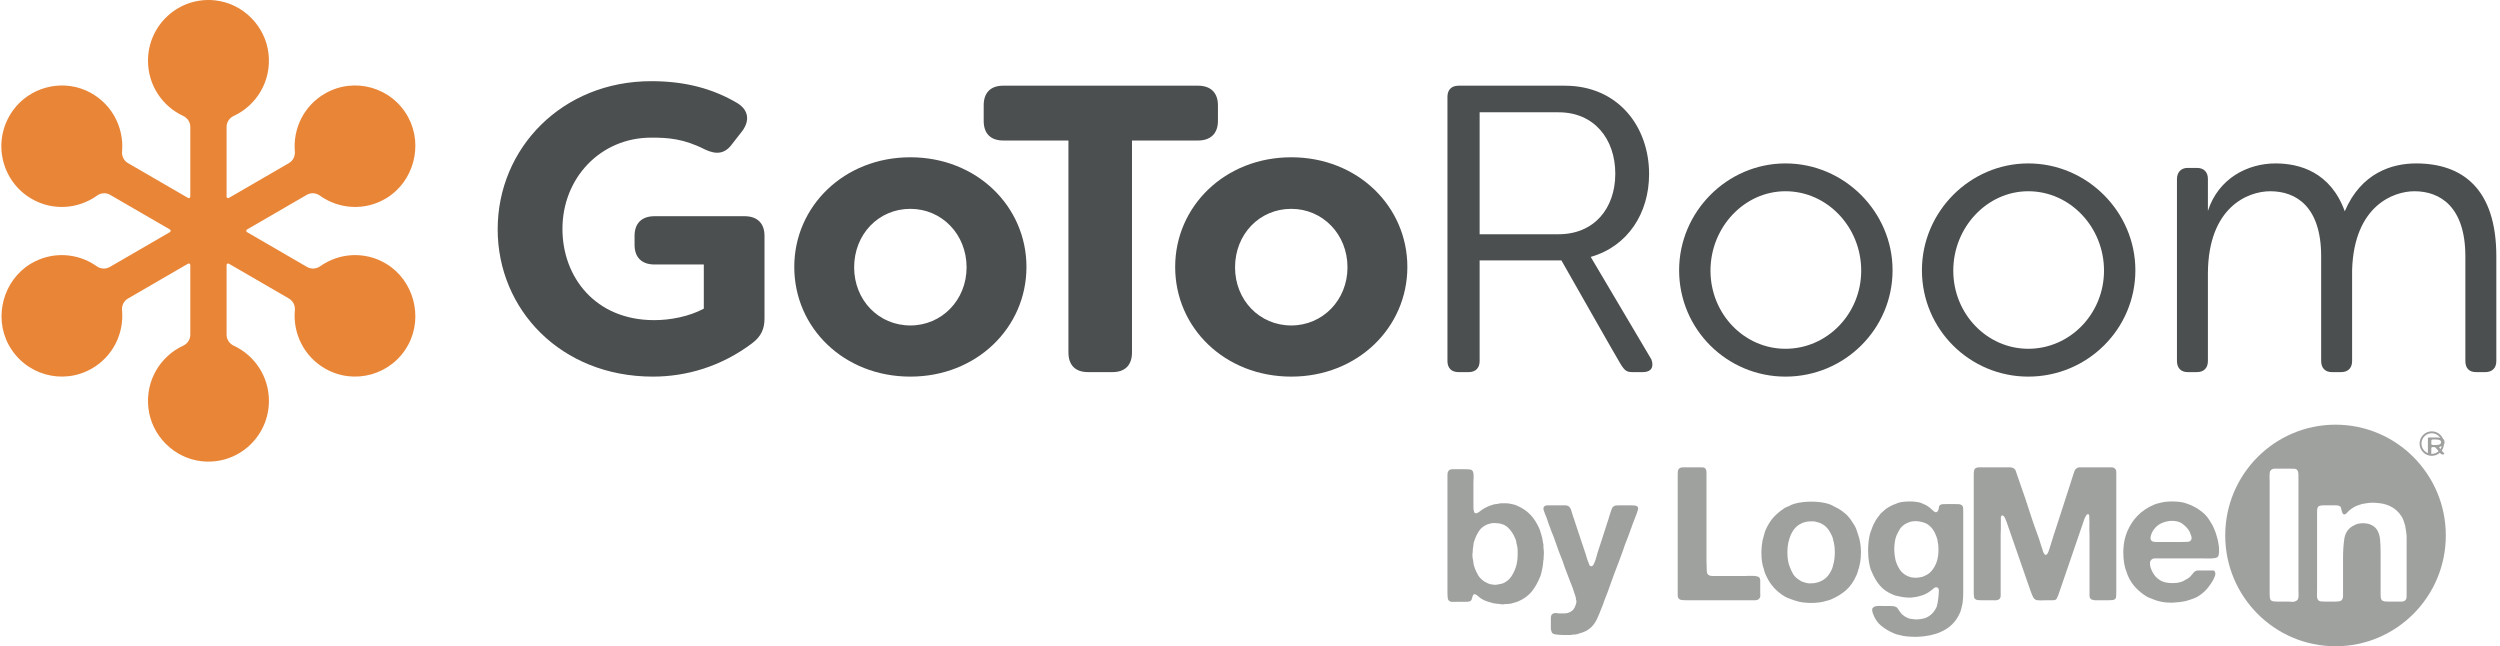
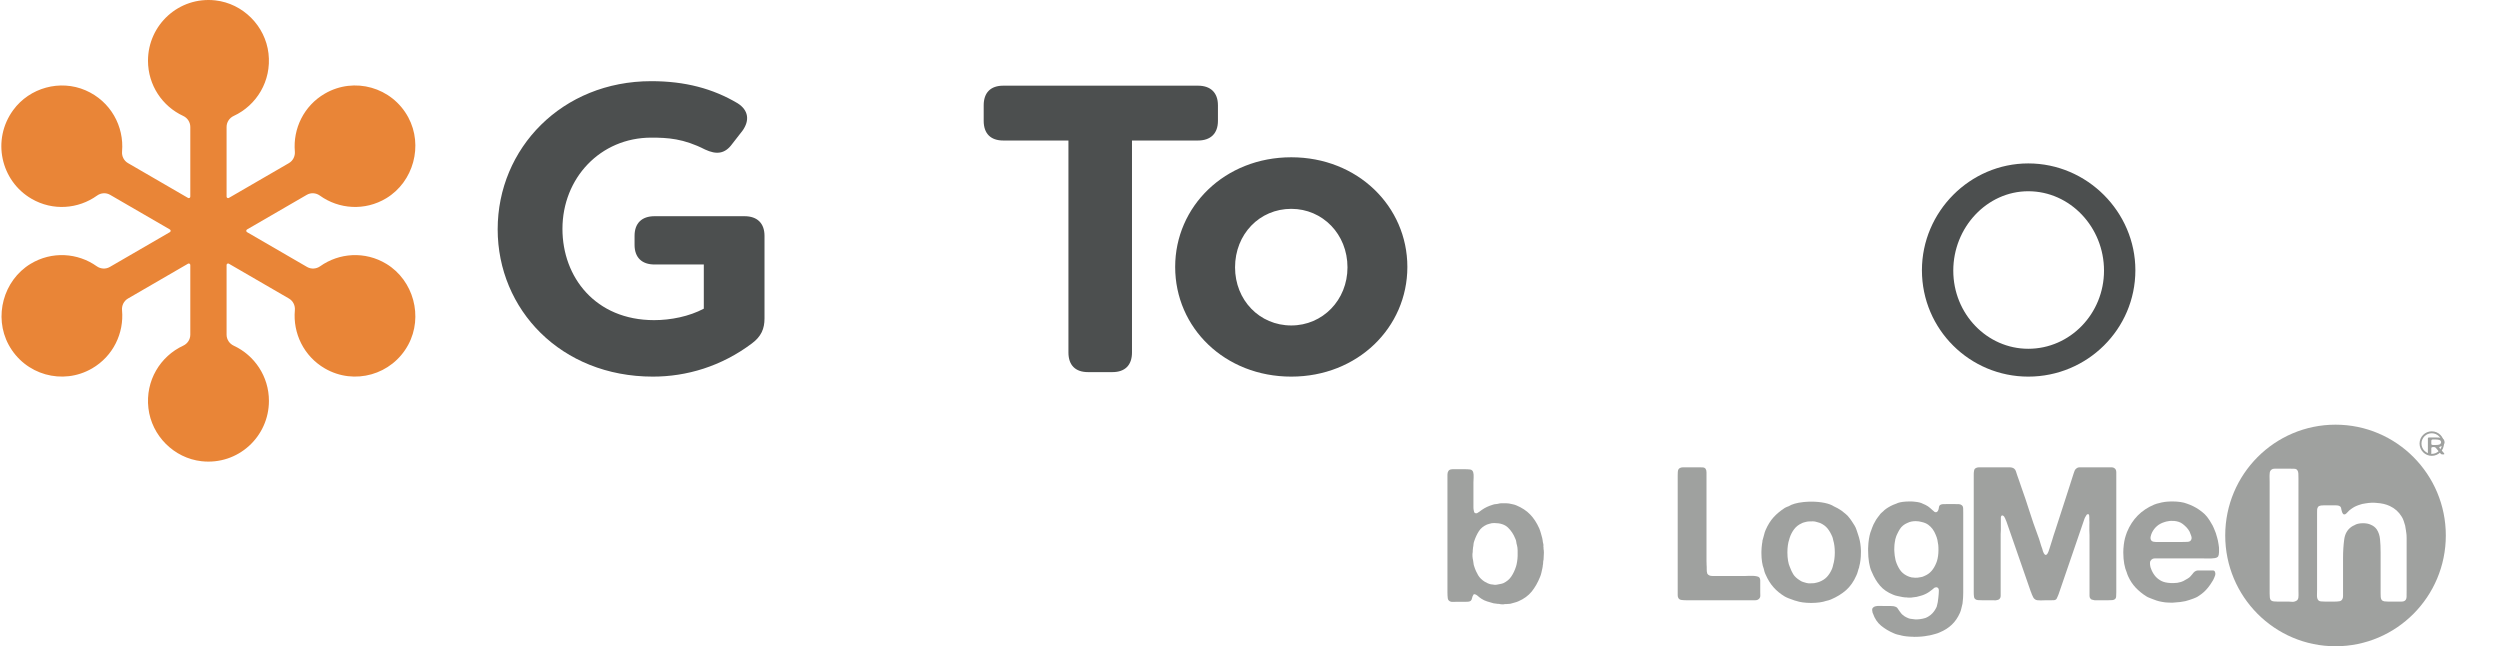
<svg xmlns="http://www.w3.org/2000/svg" width="147px" height="38px" viewBox="0 0 147 38" version="1.1">
  <title>416E6F8A-00CA-4355-9077-F8493C89D0A4</title>
  <desc>Created with sketchtool.</desc>
  <g id="Page-1" stroke="none" stroke-width="1" fill="none" fill-rule="evenodd">
    <g id="GoTo.com---GoToRoom-Quote---desktop" transform="translate(-68, -108)">
      <g id="Subheader" transform="translate(0, 89)">
        <g id="LMI_GoToRoom_Orange_HEX" transform="translate(68, 19)">
          <path d="M143.141,26.166 C143.181,26.166 143.217,26.166 143.249,26.164 C143.288,26.164 143.321,26.159 143.35,26.158 C143.382,26.152 143.405,26.146 143.432,26.138 C143.456,26.131 143.476,26.118 143.493,26.1 C143.508,26.083 143.523,26.062 143.527,26.04 C143.537,26.022 143.539,26.001 143.534,25.98 C143.527,25.959 143.526,25.944 143.515,25.931 C143.5,25.906 143.473,25.886 143.444,25.872 C143.408,25.862 143.38,25.853 143.332,25.848 C143.289,25.844 143.246,25.84 143.196,25.84 C143.141,25.84 143.094,25.84 143.046,25.84 C143.046,25.84 143.039,25.84 143.035,25.841 C143.029,25.844 143.026,25.844 143.02,25.844 C143.002,25.848 142.986,25.855 142.978,25.865 C142.971,25.871 142.971,25.879 142.969,25.883 C142.967,25.89 142.967,25.895 142.964,25.901 L142.964,25.926 C142.961,25.934 142.959,25.944 142.961,25.954 C142.961,25.965 142.961,25.973 142.961,25.985 C142.961,26.009 142.961,26.037 142.961,26.071 C142.959,26.102 142.964,26.128 142.978,26.14 C142.992,26.156 143.014,26.164 143.046,26.164 C143.08,26.166 143.11,26.166 143.141,26.166 Z M143.574,26.234 C143.561,26.243 143.548,26.246 143.534,26.249 C143.52,26.252 143.504,26.256 143.489,26.259 C143.473,26.267 143.459,26.271 143.449,26.278 C143.437,26.286 143.428,26.294 143.427,26.304 C143.427,26.309 143.427,26.313 143.428,26.318 C143.432,26.324 143.435,26.326 143.437,26.33 C143.444,26.343 143.449,26.353 143.459,26.362 C143.469,26.37 143.476,26.38 143.487,26.39 L143.671,26.604 C143.682,26.616 143.691,26.625 143.7,26.637 C143.708,26.647 143.717,26.659 143.721,26.671 C143.73,26.686 143.727,26.701 143.713,26.713 C143.706,26.714 143.696,26.718 143.696,26.718 C143.689,26.718 143.675,26.718 143.665,26.719 C143.65,26.722 143.631,26.722 143.613,26.719 C143.603,26.718 143.589,26.714 143.586,26.714 C143.572,26.714 143.567,26.713 143.556,26.709 C143.539,26.701 143.523,26.689 143.513,26.673 C143.5,26.659 143.489,26.644 143.473,26.634 L143.284,26.402 C143.264,26.385 143.252,26.367 143.239,26.349 C143.223,26.33 143.201,26.313 143.181,26.298 C143.165,26.294 143.155,26.292 143.136,26.29 C143.118,26.29 143.097,26.288 143.08,26.288 L143.051,26.288 C143.035,26.292 143.02,26.294 143.009,26.296 C142.998,26.298 142.986,26.302 142.978,26.309 C142.969,26.322 142.964,26.337 142.961,26.355 C142.961,26.374 142.961,26.395 142.961,26.413 L142.961,26.599 C142.961,26.616 142.961,26.634 142.961,26.648 C142.964,26.665 142.961,26.68 142.953,26.694 C142.951,26.701 142.938,26.707 142.923,26.713 C142.906,26.718 142.893,26.719 142.876,26.719 C142.858,26.721 142.842,26.719 142.824,26.719 C142.809,26.718 142.794,26.714 142.781,26.709 C142.775,26.701 142.771,26.698 142.763,26.689 C142.763,26.683 142.76,26.673 142.76,26.668 L142.76,26.652 C142.757,26.647 142.757,26.634 142.757,26.622 C142.757,26.612 142.76,26.602 142.76,26.59 L142.76,25.815 C142.76,25.802 142.76,25.789 142.76,25.777 C142.76,25.764 142.76,25.752 142.771,25.743 C142.781,25.732 142.789,25.728 142.809,25.723 C142.814,25.723 142.819,25.722 142.822,25.722 L143.159,25.722 C143.255,25.722 143.34,25.723 143.408,25.728 C143.485,25.73 143.544,25.748 143.605,25.78 C143.628,25.789 143.65,25.802 143.665,25.815 C143.696,25.848 143.72,25.886 143.73,25.928 L143.737,25.971 L143.737,25.992 C143.745,26.006 143.745,26.024 143.737,26.043 C143.734,26.068 143.727,26.084 143.724,26.094 C143.711,26.128 143.691,26.156 143.665,26.178 C143.638,26.197 143.609,26.218 143.574,26.234 L143.574,26.234 Z" id="Fill-1" fill="#9FA19F" />
          <path d="M142.987,25.475 C142.655,25.475 142.383,25.747 142.383,26.081 C142.383,26.415 142.655,26.688 142.987,26.688 C143.321,26.688 143.592,26.415 143.592,26.081 C143.592,25.747 143.321,25.475 142.987,25.475 Z M142.987,26.804 C142.592,26.804 142.27,26.48 142.27,26.081 C142.27,25.684 142.592,25.362 142.987,25.362 C143.386,25.362 143.705,25.684 143.705,26.081 C143.705,26.48 143.386,26.804 142.987,26.804 L142.987,26.804 Z" id="Fill-2" fill="#9FA19F" />
          <path d="M103.502,34.832 L103.502,34.328 C103.502,34.254 103.502,34.185 103.502,34.119 C103.502,34.053 103.483,33.999 103.446,33.954 C103.424,33.926 103.378,33.904 103.307,33.889 C103.239,33.873 103.165,33.866 103.084,33.86 C103.004,33.858 102.921,33.858 102.836,33.86 C102.746,33.866 102.673,33.868 102.615,33.868 L101.142,33.868 C100.996,33.868 100.846,33.868 100.693,33.868 C100.54,33.868 100.437,33.818 100.386,33.724 C100.373,33.687 100.364,33.646 100.36,33.597 C100.355,33.551 100.355,33.501 100.355,33.45 L100.355,33.34 C100.355,33.273 100.345,33.253 100.347,33.198 C100.352,33.144 100.342,33.068 100.342,33.011 L100.342,28.036 C100.342,27.943 100.342,27.852 100.342,27.77 C100.342,27.685 100.325,27.617 100.289,27.565 C100.251,27.515 100.195,27.486 100.118,27.483 C100.043,27.48 99.965,27.478 99.882,27.478 L98.956,27.478 C98.94,27.484 98.927,27.486 98.913,27.483 C98.897,27.48 98.882,27.482 98.867,27.488 C98.781,27.51 98.723,27.547 98.693,27.598 C98.672,27.635 98.659,27.687 98.655,27.753 C98.652,27.818 98.649,27.884 98.649,27.951 L98.649,34.8 C98.649,34.866 98.649,34.932 98.649,35.002 C98.649,35.072 98.663,35.127 98.693,35.173 C98.73,35.23 98.786,35.265 98.862,35.276 C98.939,35.287 99.029,35.294 99.132,35.294 L103.009,35.294 C103.075,35.294 103.142,35.294 103.217,35.294 C103.288,35.294 103.343,35.28 103.379,35.25 C103.424,35.229 103.46,35.188 103.488,35.127 C103.503,35.092 103.51,35.047 103.506,34.996 C103.502,34.947 103.502,34.892 103.502,34.832" id="Fill-3" fill="#9FA19F" />
          <path d="M107.785,33.241 C107.769,33.314 107.749,33.387 107.718,33.46 C107.638,33.644 107.54,33.796 107.424,33.922 C107.308,34.046 107.154,34.145 106.965,34.216 C106.915,34.24 106.855,34.244 106.8,34.263 C106.733,34.283 106.707,34.283 106.653,34.294 L106.592,34.294 C106.51,34.302 106.478,34.304 106.446,34.3 C106.412,34.296 106.38,34.307 106.352,34.3 C106.324,34.291 106.316,34.294 106.284,34.29 C106.263,34.288 106.23,34.281 106.2,34.273 C106.135,34.257 106.071,34.24 106.008,34.216 C105.946,34.197 105.891,34.166 105.838,34.13 C105.658,34.02 105.525,33.899 105.441,33.762 C105.371,33.648 105.303,33.505 105.241,33.333 C105.155,33.153 105.099,32.841 105.099,32.485 C105.099,32.182 105.139,31.909 105.204,31.727 C105.211,31.696 105.217,31.667 105.228,31.638 C105.292,31.441 105.381,31.266 105.495,31.118 C105.608,30.967 105.756,30.851 105.938,30.771 C105.973,30.75 106.017,30.733 106.064,30.72 C106.111,30.711 106.16,30.699 106.211,30.682 C106.231,30.676 106.26,30.672 106.289,30.667 C106.322,30.663 106.312,30.667 106.363,30.661 C106.429,30.655 106.496,30.659 106.559,30.656 C106.625,30.652 106.687,30.657 106.746,30.672 C106.796,30.687 106.844,30.699 106.887,30.711 C106.931,30.72 106.976,30.734 107.019,30.75 C107.201,30.831 107.347,30.937 107.458,31.073 C107.567,31.207 107.66,31.373 107.74,31.562 C107.761,31.621 107.78,31.681 107.789,31.743 C107.792,31.751 107.794,31.76 107.795,31.77 C107.852,31.953 107.887,32.206 107.887,32.485 C107.887,32.773 107.848,33.032 107.789,33.215 C107.789,33.222 107.787,33.232 107.785,33.241 Z M109.423,32.428 C109.423,32.407 109.423,32.387 109.423,32.367 C109.412,32.086 109.376,31.832 109.32,31.65 C109.317,31.642 109.316,31.636 109.316,31.627 C109.298,31.562 109.281,31.498 109.258,31.441 C109.222,31.34 109.19,31.241 109.161,31.15 C109.132,31.058 109.092,30.972 109.042,30.892 C108.989,30.812 108.942,30.734 108.894,30.661 C108.846,30.589 108.795,30.514 108.735,30.442 C108.676,30.361 108.607,30.287 108.521,30.218 C108.438,30.148 108.356,30.084 108.277,30.023 C108.138,29.927 107.987,29.843 107.824,29.77 C107.587,29.607 107.081,29.496 106.498,29.496 C106.484,29.496 106.472,29.497 106.458,29.497 C106.425,29.497 106.388,29.497 106.352,29.497 C106.346,29.497 106.341,29.5 106.341,29.5 C106.276,29.502 106.218,29.505 106.162,29.511 C106.124,29.511 106.079,29.514 106.037,29.521 C106.032,29.522 106.029,29.522 106.028,29.523 C105.658,29.561 105.354,29.65 105.18,29.764 C105.102,29.79 105.026,29.823 104.955,29.86 C104.694,30.028 104.468,30.214 104.287,30.414 C104.104,30.616 103.948,30.867 103.818,31.165 C103.779,31.253 103.752,31.345 103.731,31.434 C103.709,31.526 103.683,31.621 103.655,31.714 C103.64,31.751 103.63,31.786 103.63,31.819 C103.63,31.834 103.63,31.847 103.629,31.862 C103.624,31.886 103.62,31.912 103.614,31.937 C103.607,31.963 103.603,31.99 103.603,32.017 C103.586,32.139 103.576,32.274 103.572,32.416 C103.571,32.44 103.571,32.46 103.571,32.479 C103.571,32.492 103.571,32.504 103.571,32.514 C103.571,32.898 103.624,33.236 103.709,33.441 C103.721,33.491 103.735,33.543 103.745,33.59 C103.765,33.665 103.792,33.735 103.826,33.799 C103.953,34.087 104.104,34.331 104.287,34.536 C104.468,34.741 104.689,34.92 104.943,35.074 C105.025,35.118 105.102,35.155 105.178,35.183 C105.254,35.212 105.337,35.243 105.424,35.272 C105.484,35.298 105.549,35.319 105.615,35.333 C105.82,35.406 106.138,35.453 106.498,35.453 C106.855,35.453 107.177,35.406 107.38,35.332 L107.383,35.332 C107.476,35.314 107.567,35.286 107.656,35.25 C108.003,35.102 108.301,34.92 108.55,34.701 C108.796,34.482 108.997,34.197 109.151,33.843 C109.187,33.771 109.216,33.692 109.238,33.608 C109.258,33.524 109.286,33.442 109.316,33.361 C109.317,33.341 109.32,33.323 109.324,33.305 C109.385,33.097 109.423,32.806 109.423,32.482 C109.423,32.47 109.423,32.459 109.423,32.445 C109.423,32.44 109.423,32.435 109.423,32.428 L109.423,32.428 Z" id="Fill-4" fill="#9FA19F" />
          <path d="M124.317,27.522 C124.282,27.493 124.227,27.478 124.158,27.478 C124.091,27.478 124.02,27.478 123.956,27.478 L122.491,27.478 C122.419,27.478 122.352,27.478 122.279,27.478 C122.209,27.478 122.153,27.496 122.109,27.532 C122.053,27.57 122.012,27.617 121.989,27.674 C121.967,27.735 121.947,27.793 121.926,27.851 C121.886,27.969 121.852,28.085 121.815,28.197 C121.776,28.308 121.744,28.425 121.705,28.542 C121.56,28.997 121.414,29.448 121.267,29.898 C121.122,30.348 120.976,30.796 120.831,31.242 C120.771,31.411 120.721,31.577 120.672,31.743 C120.625,31.908 120.571,32.073 120.515,32.241 C120.491,32.301 120.47,32.366 120.448,32.44 C120.438,32.47 120.426,32.497 120.41,32.518 C120.374,32.591 120.331,32.629 120.288,32.629 C120.209,32.629 120.136,32.488 120.083,32.263 C120.039,32.149 120,32.031 119.967,31.912 C119.923,31.759 119.874,31.608 119.816,31.462 C119.641,30.993 119.477,30.522 119.328,30.047 C119.177,29.571 119.021,29.103 118.853,28.64 C118.81,28.518 118.768,28.394 118.728,28.274 C118.687,28.154 118.645,28.034 118.602,27.917 C118.579,27.851 118.558,27.783 118.537,27.713 C118.516,27.644 118.479,27.592 118.429,27.554 C118.363,27.503 118.268,27.478 118.149,27.478 C118.027,27.478 117.91,27.478 117.792,27.478 L116.36,27.478 C116.348,27.484 116.332,27.486 116.318,27.483 C116.303,27.48 116.288,27.482 116.274,27.488 C116.186,27.51 116.128,27.547 116.098,27.598 C116.085,27.63 116.074,27.671 116.068,27.726 C116.058,27.779 116.056,27.837 116.056,27.895 C116.056,27.952 116.056,28.014 116.056,28.075 C116.056,28.14 116.056,28.191 116.056,28.236 L116.056,34.822 C116.056,34.902 116.058,34.981 116.068,35.058 C116.074,35.135 116.098,35.192 116.145,35.229 C116.186,35.264 116.243,35.284 116.307,35.287 C116.371,35.291 116.444,35.294 116.525,35.294 L117.095,35.294 C117.152,35.294 117.21,35.294 117.268,35.298 C117.327,35.304 117.382,35.298 117.432,35.282 C117.512,35.269 117.566,35.236 117.596,35.183 C117.626,35.149 117.639,35.102 117.639,35.041 C117.639,34.981 117.639,34.925 117.639,34.866 L117.639,31.408 C117.648,31.326 117.65,31.246 117.65,31.165 C117.65,31.087 117.65,31.007 117.65,30.925 C117.65,30.867 117.655,30.778 117.65,30.724 C117.648,30.669 117.652,30.647 117.65,30.594 C117.648,30.522 117.65,30.488 117.65,30.437 C117.65,30.386 117.675,30.298 117.738,30.308 C117.765,30.31 117.779,30.315 117.792,30.328 C117.809,30.338 117.823,30.351 117.837,30.364 C117.88,30.429 117.921,30.514 117.957,30.616 C117.963,30.631 117.968,30.645 117.977,30.661 L119.412,34.793 L119.416,34.791 C119.433,34.844 119.451,34.899 119.475,34.955 C119.506,35.02 119.528,35.078 119.554,35.123 C119.572,35.171 119.615,35.212 119.673,35.25 C119.701,35.272 119.744,35.286 119.802,35.294 C119.862,35.301 119.925,35.304 119.995,35.304 C120.063,35.304 120.133,35.304 120.202,35.298 C120.271,35.294 120.331,35.294 120.382,35.294 L120.636,35.294 C120.7,35.297 120.735,35.294 120.77,35.291 C120.807,35.289 120.855,35.28 120.89,35.25 C120.926,35.219 120.94,35.193 120.956,35.149 C120.973,35.108 120.987,35.089 121.004,35.042 L121.051,34.925 L122.555,30.538 C122.555,30.537 122.556,30.532 122.557,30.531 C122.572,30.492 122.584,30.454 122.608,30.414 C122.628,30.375 122.647,30.352 122.673,30.306 C122.677,30.297 122.683,30.284 122.694,30.269 C122.706,30.253 122.761,30.223 122.782,30.23 C122.827,30.244 122.832,30.251 122.843,30.308 C122.854,30.367 122.852,30.482 122.851,30.537 C122.848,30.604 122.862,30.659 122.858,30.72 C122.854,30.785 122.854,30.845 122.854,30.903 C122.854,30.998 122.854,31.091 122.854,31.183 C122.854,31.273 122.855,31.373 122.864,31.473 L122.864,34.855 C122.864,34.92 122.864,34.981 122.864,35.041 C122.864,35.102 122.877,35.149 122.908,35.183 C122.935,35.229 122.971,35.254 123.011,35.26 C123.052,35.269 123.101,35.28 123.158,35.294 L123.979,35.294 C124.057,35.294 124.131,35.291 124.198,35.287 C124.261,35.284 124.317,35.264 124.361,35.229 C124.404,35.192 124.428,35.135 124.43,35.058 C124.436,34.981 124.438,34.902 124.438,34.822 L124.438,28.137 C124.438,28.011 124.438,27.889 124.438,27.77 C124.438,27.649 124.396,27.565 124.317,27.522" id="Fill-5" fill="#9FA19F" />
          <path d="M113.975,32.521 C113.967,32.635 113.954,32.743 113.93,32.846 C113.909,32.948 113.883,33.032 113.854,33.096 C113.782,33.281 113.69,33.437 113.576,33.57 C113.462,33.703 113.315,33.805 113.133,33.877 C113.074,33.906 113.018,33.926 112.96,33.932 C112.96,33.932 112.954,33.932 112.952,33.934 C112.902,33.946 112.846,33.957 112.787,33.962 C112.783,33.963 112.778,33.963 112.773,33.965 L112.757,33.965 C112.723,33.968 112.687,33.97 112.652,33.97 C112.637,33.975 112.619,33.975 112.599,33.971 C112.591,33.97 112.585,33.97 112.579,33.968 C112.528,33.968 112.48,33.96 112.436,33.954 C112.428,33.954 112.42,33.954 112.413,33.954 C112.398,33.95 112.384,33.946 112.373,33.943 C112.299,33.927 112.237,33.905 112.183,33.88 C112.157,33.868 112.13,33.857 112.105,33.843 C111.938,33.757 111.807,33.641 111.712,33.498 C111.619,33.356 111.537,33.19 111.475,32.998 C111.464,32.963 111.457,32.93 111.45,32.896 C111.434,32.827 111.42,32.751 111.41,32.672 C111.408,32.666 111.408,32.663 111.407,32.659 L111.407,32.648 C111.399,32.584 111.392,32.514 111.389,32.442 C111.381,32.366 111.381,32.278 111.387,32.176 C111.389,32.068 111.399,31.979 111.411,31.905 C111.417,31.848 111.427,31.794 111.44,31.743 C111.44,31.739 111.44,31.738 111.44,31.737 C111.44,31.714 111.447,31.686 111.463,31.65 L111.463,31.647 C111.489,31.548 111.521,31.465 111.556,31.4 C111.603,31.298 111.656,31.203 111.712,31.111 C111.813,30.95 111.962,30.831 112.15,30.75 C112.16,30.746 112.172,30.741 112.183,30.738 C112.292,30.68 112.457,30.643 112.64,30.643 C112.768,30.643 112.885,30.661 112.979,30.689 C113.143,30.724 113.279,30.779 113.385,30.859 C113.576,30.998 113.721,31.195 113.822,31.452 C113.843,31.497 113.86,31.543 113.877,31.594 C113.891,31.645 113.908,31.697 113.92,31.747 C113.924,31.767 113.928,31.785 113.928,31.798 C113.935,31.836 113.941,31.874 113.947,31.913 C113.967,31.997 113.977,32.087 113.979,32.187 C113.984,32.296 113.981,32.409 113.975,32.521 Z M115.434,29.887 C115.429,29.803 115.403,29.744 115.352,29.707 C115.31,29.67 115.256,29.65 115.193,29.645 C115.131,29.642 115.06,29.641 114.982,29.641 L114.424,29.641 C114.357,29.641 114.292,29.642 114.23,29.645 C114.169,29.65 114.117,29.667 114.073,29.696 C114.044,29.725 114.023,29.76 114.013,29.799 C114.007,29.823 114.007,29.838 114.003,29.87 C113.983,30 113.937,30.106 113.842,30.118 C113.789,30.124 113.736,30.099 113.7,30.053 C113.672,30.034 113.648,30.014 113.626,29.992 C113.59,29.956 113.549,29.917 113.505,29.883 C113.475,29.86 113.451,29.84 113.429,29.821 C113.406,29.803 113.385,29.788 113.362,29.771 C113.268,29.71 113.164,29.657 113.051,29.615 C112.967,29.565 112.813,29.524 112.62,29.505 C112.52,29.49 112.418,29.484 112.306,29.485 C112.296,29.485 112.288,29.485 112.277,29.485 C112.201,29.485 112.127,29.487 112.058,29.493 C112.053,29.493 112.045,29.494 112.042,29.494 C111.802,29.511 111.607,29.554 111.505,29.613 C111.441,29.635 111.378,29.66 111.321,29.683 C111.216,29.727 111.118,29.781 111.024,29.838 C110.989,29.86 110.95,29.884 110.915,29.909 C110.879,29.934 110.841,29.963 110.806,29.992 L110.742,30.056 C110.704,30.087 110.665,30.12 110.627,30.157 C110.585,30.193 110.554,30.23 110.531,30.266 C110.481,30.333 110.432,30.396 110.385,30.457 C110.338,30.52 110.295,30.589 110.258,30.661 C110.187,30.778 110.127,30.903 110.08,31.035 C110.064,31.077 110.048,31.125 110.033,31.169 C109.955,31.346 109.897,31.604 109.866,31.905 C109.861,31.927 109.859,31.947 109.861,31.967 L109.861,31.969 C109.853,32.058 109.848,32.149 109.845,32.244 C109.845,32.263 109.845,32.282 109.845,32.301 C109.845,32.309 109.845,32.316 109.845,32.323 C109.845,32.339 109.845,32.352 109.845,32.366 C109.845,32.878 109.922,33.328 110.042,33.588 C110.048,33.603 110.057,33.621 110.064,33.635 C110.194,33.95 110.356,34.219 110.549,34.443 C110.742,34.667 110.995,34.839 111.308,34.964 C111.388,35.001 111.476,35.028 111.571,35.046 C111.664,35.065 111.764,35.084 111.868,35.107 C111.893,35.116 111.923,35.118 111.949,35.118 C111.972,35.118 111.998,35.122 112.019,35.127 L112.105,35.127 C112.144,35.138 112.201,35.141 112.282,35.141 C112.362,35.141 112.42,35.138 112.456,35.127 C112.492,35.122 112.531,35.116 112.573,35.112 C112.608,35.108 112.656,35.102 112.697,35.096 C112.784,35.074 112.867,35.05 112.948,35.029 C113.027,35.008 113.108,34.98 113.187,34.942 C113.268,34.907 113.341,34.866 113.406,34.822 C113.472,34.778 113.536,34.73 113.602,34.678 C113.626,34.662 113.645,34.646 113.667,34.625 C113.683,34.61 113.702,34.592 113.72,34.579 C113.741,34.562 113.763,34.547 113.793,34.542 C113.841,34.524 113.886,34.526 113.924,34.547 C114.001,34.591 114.013,34.682 114.001,34.817 C114.001,34.83 113.998,34.861 113.998,34.878 C113.994,34.907 113.992,34.934 113.992,34.963 C113.992,35.044 113.972,35.112 113.969,35.189 C113.964,35.265 113.955,35.337 113.941,35.404 C113.928,35.455 113.916,35.501 113.909,35.546 C113.901,35.589 113.891,35.633 113.877,35.677 C113.811,35.824 113.727,35.952 113.626,36.061 C113.561,36.13 113.488,36.19 113.405,36.24 C113.371,36.264 113.327,36.289 113.279,36.308 C113.266,36.315 113.256,36.321 113.245,36.326 C113.219,36.338 113.198,36.343 113.178,36.347 C113.088,36.375 112.986,36.396 112.872,36.409 C112.661,36.434 112.56,36.421 112.342,36.386 C112.256,36.376 112.171,36.336 112.082,36.292 C112.044,36.274 112.011,36.257 111.983,36.235 C111.939,36.205 111.896,36.173 111.859,36.139 C111.854,36.135 111.849,36.132 111.844,36.127 C111.843,36.126 111.84,36.123 111.84,36.121 C111.796,36.076 111.755,36.03 111.725,35.979 C111.715,35.969 111.709,35.962 111.702,35.952 C111.643,35.873 111.601,35.807 111.571,35.76 C111.543,35.712 111.47,35.674 111.351,35.646 C111.315,35.646 111.285,35.641 111.26,35.639 C111.233,35.634 111.203,35.633 111.166,35.633 L110.796,35.633 C110.714,35.633 110.627,35.632 110.538,35.628 C110.447,35.624 110.364,35.629 110.293,35.646 C110.217,35.66 110.164,35.691 110.124,35.738 C110.081,35.786 110.073,35.856 110.095,35.952 C110.102,35.966 110.105,35.987 110.105,36.006 C110.105,36.03 110.115,36.051 110.129,36.072 C110.231,36.373 110.392,36.612 110.61,36.792 C110.829,36.97 111.074,37.118 111.351,37.235 C111.417,37.265 111.485,37.291 111.556,37.309 C111.624,37.324 111.694,37.342 111.768,37.357 C111.778,37.363 111.791,37.366 111.805,37.369 C111.979,37.411 112.229,37.439 112.513,37.443 C112.526,37.446 112.539,37.446 112.553,37.446 C112.558,37.446 112.562,37.446 112.566,37.446 C112.577,37.446 112.585,37.446 112.595,37.446 C112.886,37.446 113.148,37.42 113.336,37.38 C113.414,37.37 113.494,37.357 113.57,37.336 C113.659,37.313 113.742,37.291 113.822,37.268 C113.901,37.247 113.981,37.219 114.064,37.18 C114.337,37.066 114.575,36.915 114.767,36.731 C114.959,36.548 115.118,36.319 115.243,36.039 C115.278,35.958 115.307,35.873 115.326,35.782 C115.343,35.691 115.366,35.592 115.396,35.491 C115.403,35.433 115.409,35.379 115.412,35.332 C115.415,35.284 115.422,35.23 115.427,35.173 C115.427,35.116 115.429,35.058 115.434,35.002 C115.437,34.948 115.438,34.892 115.438,34.832 L115.438,30.144 C115.438,30.056 115.437,29.971 115.434,29.887 L115.434,29.887 Z" id="Fill-6" fill="#9FA19F" />
          <path d="M128.823,31.77 C128.787,31.829 128.714,31.859 128.603,31.862 C128.487,31.867 128.38,31.869 128.279,31.869 L127.064,31.869 C126.97,31.869 126.873,31.869 126.77,31.869 C126.667,31.869 126.588,31.851 126.531,31.814 C126.493,31.785 126.469,31.747 126.459,31.703 C126.448,31.659 126.446,31.613 126.454,31.567 C126.461,31.52 126.475,31.471 126.493,31.424 C126.511,31.375 126.525,31.338 126.541,31.308 C126.694,31.009 126.929,30.806 127.252,30.705 C127.287,30.689 127.33,30.678 127.375,30.667 C127.425,30.653 127.532,30.638 127.563,30.634 C127.594,30.631 128.048,30.575 128.345,30.81 C128.5,30.933 128.647,31.068 128.75,31.265 C128.77,31.315 128.801,31.394 128.841,31.502 C128.88,31.607 128.877,31.696 128.823,31.77 Z M130.452,32.01 C130.43,31.853 130.4,31.711 130.365,31.6 C130.327,31.436 130.262,31.252 130.176,31.06 C130.153,31 130.125,30.937 130.093,30.881 C130.086,30.869 130.078,30.86 130.072,30.849 C129.981,30.678 129.879,30.523 129.782,30.397 C129.775,30.391 129.77,30.383 129.766,30.375 C129.763,30.375 129.762,30.374 129.762,30.374 C129.683,30.277 129.605,30.199 129.533,30.143 C129.524,30.135 129.512,30.124 129.503,30.118 C129.438,30.062 129.372,30.014 129.306,29.969 C129.094,29.823 128.857,29.705 128.589,29.613 C128.589,29.613 128.587,29.613 128.583,29.612 C128.399,29.535 128.087,29.485 127.733,29.485 C127.726,29.485 127.719,29.487 127.712,29.487 C127.687,29.487 127.661,29.487 127.631,29.487 L127.629,29.487 C127.56,29.49 127.495,29.493 127.432,29.497 C127.393,29.5 127.35,29.502 127.306,29.511 C127.296,29.511 127.287,29.511 127.28,29.514 C127.159,29.531 127.052,29.554 126.967,29.58 C126.864,29.599 126.762,29.631 126.66,29.673 C125.911,29.989 125.379,30.525 125.066,31.287 C125.037,31.353 125.013,31.424 124.993,31.497 C124.927,31.696 124.88,31.943 124.861,32.221 L124.857,32.241 L124.857,32.26 C124.853,32.315 124.851,32.371 124.851,32.426 C124.85,32.438 124.85,32.449 124.85,32.462 C124.85,32.477 124.85,32.492 124.85,32.504 C124.85,32.971 124.93,33.387 125.053,33.66 C125.072,33.733 125.101,33.805 125.132,33.877 C125.247,34.134 125.395,34.359 125.578,34.554 C125.761,34.746 125.968,34.917 126.202,35.063 C126.261,35.102 126.324,35.13 126.394,35.156 C126.456,35.179 126.698,35.28 126.805,35.312 C126.891,35.342 126.992,35.365 127.105,35.386 C127.113,35.388 127.121,35.39 127.127,35.39 C127.257,35.42 127.383,35.427 127.477,35.43 C127.541,35.434 127.607,35.437 127.675,35.437 C127.691,35.437 127.708,35.437 127.729,35.437 C127.733,35.437 127.741,35.437 127.75,35.437 C128.487,35.393 128.603,35.323 128.974,35.195 C129.215,35.104 129.257,35.063 129.427,34.942 C129.629,34.795 129.81,34.601 129.973,34.36 C130.03,34.281 130.081,34.199 130.126,34.119 C130.168,34.039 130.21,33.948 130.246,33.843 C130.259,33.808 130.265,33.762 130.262,33.713 C130.261,33.692 130.258,33.675 130.251,33.66 C130.239,33.592 130.191,33.545 130.136,33.545 L129.895,33.545 C129.874,33.54 129.851,33.54 129.826,33.542 C129.817,33.543 129.807,33.543 129.798,33.545 L129.436,33.545 C129.417,33.543 129.397,33.543 129.377,33.542 C129.345,33.542 129.314,33.542 129.285,33.545 L129.217,33.545 C129.172,33.545 129.052,33.584 128.979,33.673 C128.955,33.703 128.924,33.743 128.901,33.771 C128.86,33.821 128.837,33.848 128.794,33.895 C128.736,33.958 128.726,33.96 128.635,34.02 C128.542,34.077 128.459,34.126 128.387,34.161 C128.386,34.163 128.386,34.164 128.384,34.164 C128.303,34.206 128.193,34.239 128.061,34.261 C128.043,34.263 128.023,34.271 128.005,34.273 L127.975,34.273 C127.927,34.278 127.876,34.281 127.828,34.283 C127.772,34.288 127.712,34.288 127.644,34.283 L127.639,34.283 C127.417,34.273 127.224,34.23 127.102,34.166 C127.078,34.156 127.057,34.143 127.034,34.13 C126.886,34.043 126.773,33.942 126.689,33.827 C126.605,33.713 126.524,33.576 126.467,33.4 C126.464,33.394 126.451,33.36 126.448,33.353 C126.435,33.311 126.432,33.277 126.424,33.213 C126.423,33.183 126.419,33.157 126.419,33.131 C126.415,33.106 126.417,33.077 126.424,33.05 C126.43,33.011 126.443,32.981 126.459,32.967 C126.464,32.957 126.469,32.95 126.476,32.945 C126.49,32.915 126.525,32.886 126.584,32.856 C126.619,32.843 126.663,32.834 126.71,32.834 C126.758,32.834 126.807,32.834 126.859,32.834 L129.525,32.834 C129.589,32.834 129.664,32.836 129.747,32.839 C129.832,32.844 129.917,32.844 129.999,32.839 C130.083,32.836 130.159,32.829 130.228,32.818 C130.299,32.806 130.353,32.787 130.386,32.758 C130.424,32.736 130.449,32.687 130.463,32.615 C130.475,32.561 130.485,32.385 130.479,32.339 C130.488,32.214 130.475,32.18 130.452,32.01 L130.452,32.01 Z" id="Fill-7" fill="#9FA19F" />
          <path d="M141.51,31.949 L141.51,34.704 C141.51,34.844 141.509,34.98 141.506,35.106 C141.5,35.234 141.446,35.317 141.348,35.352 C141.302,35.366 141.252,35.374 141.194,35.374 C141.136,35.374 141.076,35.374 141.018,35.374 L140.427,35.374 C140.341,35.374 140.262,35.368 140.194,35.359 C140.125,35.346 140.071,35.317 140.035,35.264 C140.006,35.221 139.989,35.165 139.986,35.095 C139.981,35.026 139.98,34.951 139.98,34.87 L139.98,32.466 C139.98,32.196 139.969,31.943 139.946,31.713 C139.926,31.484 139.858,31.289 139.751,31.126 C139.665,31.003 139.545,30.911 139.39,30.849 C139.288,30.798 139.126,30.765 138.943,30.765 C138.729,30.765 138.543,30.811 138.45,30.878 C138.375,30.908 138.312,30.943 138.253,30.985 C138.021,31.152 137.882,31.398 137.84,31.719 C137.796,32.043 137.771,32.404 137.771,32.804 L137.771,34.848 C137.771,34.914 137.771,34.98 137.771,35.046 C137.771,35.111 137.762,35.166 137.74,35.209 C137.705,35.291 137.645,35.339 137.564,35.352 C137.483,35.366 137.386,35.374 137.269,35.374 L136.724,35.374 C136.644,35.374 136.563,35.371 136.484,35.363 C136.403,35.357 136.346,35.331 136.311,35.286 C136.258,35.221 136.235,35.127 136.238,35.002 C136.241,34.878 136.244,34.759 136.244,34.651 L136.244,30.182 C136.244,30.102 136.246,30.028 136.247,29.963 C136.251,29.897 136.273,29.843 136.311,29.797 C136.325,29.777 136.346,29.76 136.381,29.749 C136.412,29.74 136.449,29.727 136.484,29.721 L136.539,29.721 C136.575,29.714 136.613,29.712 136.652,29.712 C136.693,29.712 136.732,29.712 136.769,29.712 L137.227,29.712 C137.284,29.712 137.342,29.713 137.395,29.716 C137.45,29.719 137.5,29.727 137.544,29.745 C137.595,29.765 137.628,29.797 137.648,29.843 C137.663,29.88 137.663,29.923 137.676,29.972 C137.707,30.099 137.74,30.236 137.835,30.249 C137.875,30.253 137.92,30.234 137.955,30.199 C137.972,30.188 138.018,30.141 138.032,30.122 C138.082,30.06 138.18,29.97 138.241,29.933 C138.283,29.902 138.316,29.88 138.348,29.86 C138.455,29.788 138.611,29.718 138.799,29.664 C138.805,29.663 138.813,29.66 138.821,29.656 C138.882,29.635 138.943,29.622 139.007,29.615 C139.034,29.609 139.063,29.604 139.094,29.599 C139.335,29.559 139.56,29.548 139.734,29.571 C140.041,29.589 140.304,29.649 140.526,29.756 C140.818,29.894 141.048,30.099 141.213,30.37 C141.267,30.45 141.306,30.537 141.336,30.628 C141.364,30.717 141.395,30.812 141.423,30.906 C141.435,30.967 141.446,31.02 141.45,31.073 C141.453,31.123 141.463,31.175 141.476,31.225 C141.476,31.271 141.482,31.298 141.488,31.312 C141.505,31.416 141.51,31.522 141.51,31.633 C141.51,31.743 141.51,31.847 141.51,31.949 Z M135.104,35.254 C135.077,35.304 135.009,35.345 134.909,35.374 C134.858,35.39 134.803,35.393 134.744,35.384 C134.688,35.379 134.627,35.374 134.569,35.374 L133.923,35.374 C133.845,35.374 133.771,35.371 133.7,35.363 C133.631,35.357 133.575,35.335 133.532,35.298 C133.497,35.261 133.473,35.208 133.466,35.135 C133.46,35.061 133.455,34.983 133.455,34.902 L133.455,28.338 C133.455,28.236 133.455,28.116 133.449,27.977 C133.447,27.837 133.464,27.741 133.5,27.681 C133.527,27.635 133.575,27.6 133.641,27.571 C133.662,27.571 133.684,27.568 133.7,27.564 C133.719,27.56 133.732,27.559 133.75,27.559 L134.689,27.559 C134.771,27.559 134.846,27.56 134.92,27.564 C134.99,27.568 135.047,27.596 135.083,27.647 C135.119,27.698 135.14,27.765 135.143,27.843 C135.147,27.925 135.149,28.013 135.149,28.109 L135.149,34.669 C135.149,34.767 135.149,34.873 135.154,34.992 C135.157,35.107 135.142,35.196 135.104,35.254 Z M137.33,24.971 C133.748,24.971 130.843,27.887 130.843,31.485 C130.843,35.083 133.748,38 137.33,38 C140.91,38 143.814,35.083 143.814,31.485 C143.814,27.887 140.91,24.971 137.33,24.971 L137.33,24.971 Z" id="Fill-8" fill="#9FA19F" />
          <path d="M89.144,33.305 C89.166,33.233 89.188,33.143 89.204,33.032 C89.223,32.923 89.233,32.812 89.237,32.698 C89.241,32.585 89.241,32.473 89.237,32.359 C89.233,32.246 89.223,32.149 89.2,32.068 C89.177,31.995 89.161,31.925 89.156,31.859 C89.149,31.795 89.131,31.733 89.1,31.675 C88.999,31.418 88.856,31.202 88.671,31.023 C88.486,30.844 88.216,30.755 87.858,30.755 C87.83,30.755 87.804,30.757 87.783,30.76 C87.76,30.764 87.735,30.766 87.706,30.766 C87.654,30.779 87.607,30.791 87.565,30.803 C87.521,30.816 87.477,30.828 87.434,30.843 C87.222,30.937 87.061,31.069 86.954,31.241 C86.845,31.412 86.753,31.608 86.681,31.828 C86.659,31.886 86.646,31.947 86.642,32.008 C86.639,32.07 86.63,32.13 86.615,32.19 C86.609,32.212 86.606,32.248 86.606,32.297 C86.598,32.328 86.594,32.358 86.599,32.386 C86.601,32.416 86.601,32.445 86.594,32.473 C86.579,32.533 86.575,32.613 86.581,32.715 C86.59,32.817 86.601,32.889 86.615,32.935 C86.63,32.999 86.639,33.061 86.642,33.118 C86.646,33.178 86.659,33.236 86.681,33.295 C86.745,33.5 86.826,33.677 86.916,33.827 C87.008,33.975 87.135,34.102 87.301,34.205 C87.421,34.277 87.537,34.329 87.662,34.358 C87.677,34.358 87.694,34.36 87.713,34.364 C87.728,34.368 87.749,34.37 87.771,34.37 C87.794,34.375 87.83,34.381 87.88,34.386 C87.93,34.388 87.975,34.387 88.012,34.379 C88.083,34.364 88.151,34.35 88.212,34.34 C88.276,34.331 88.333,34.314 88.393,34.292 C88.596,34.197 88.753,34.065 88.866,33.896 C88.979,33.729 89.072,33.532 89.144,33.305 Z M90.76,32.276 C90.772,32.32 90.781,32.397 90.781,32.501 C90.781,32.607 90.777,32.683 90.77,32.726 C90.77,32.763 90.769,32.792 90.766,32.818 C90.761,32.845 90.76,32.876 90.76,32.912 C90.744,32.969 90.737,33.026 90.737,33.08 C90.737,33.137 90.729,33.194 90.715,33.252 C90.715,33.28 90.71,33.333 90.694,33.405 C90.671,33.491 90.65,33.582 90.634,33.674 C90.615,33.764 90.588,33.85 90.552,33.93 C90.42,34.259 90.256,34.545 90.062,34.786 C89.864,35.026 89.607,35.215 89.287,35.353 C89.223,35.383 89.154,35.406 89.084,35.424 C89.017,35.443 88.942,35.462 88.862,35.486 C88.818,35.501 88.773,35.508 88.726,35.508 C88.679,35.508 88.632,35.51 88.587,35.518 L88.492,35.518 C88.449,35.534 88.389,35.539 88.316,35.534 C88.242,35.531 88.186,35.522 88.142,35.508 L88.076,35.508 C88.039,35.501 87.999,35.494 87.955,35.491 C87.913,35.489 87.869,35.482 87.825,35.475 C87.69,35.439 87.559,35.401 87.444,35.364 C87.328,35.33 87.219,35.276 87.116,35.211 C87.074,35.182 87.031,35.155 86.992,35.124 C86.952,35.095 86.913,35.062 86.876,35.026 C86.855,35.012 86.834,34.997 86.813,34.981 C86.788,34.967 86.768,34.956 86.745,34.949 C86.681,34.926 86.64,34.941 86.626,34.993 C86.59,35.045 86.568,35.104 86.556,35.173 C86.544,35.243 86.517,35.295 86.474,35.333 C86.43,35.361 86.379,35.377 86.32,35.381 C86.263,35.385 86.197,35.387 86.125,35.387 L85.602,35.387 C85.55,35.387 85.496,35.388 85.443,35.391 C85.388,35.395 85.341,35.39 85.296,35.376 C85.195,35.341 85.138,35.272 85.128,35.173 C85.117,35.075 85.11,34.964 85.11,34.839 L85.11,28.16 C85.11,28.078 85.11,27.994 85.11,27.907 C85.11,27.819 85.129,27.75 85.164,27.699 C85.195,27.647 85.245,27.615 85.318,27.6 C85.334,27.593 85.348,27.591 85.367,27.595 C85.386,27.598 85.401,27.596 85.415,27.589 L86.104,27.589 C86.233,27.589 86.347,27.595 86.439,27.606 C86.534,27.618 86.598,27.673 86.626,27.775 C86.649,27.848 86.654,27.944 86.649,28.066 C86.64,28.186 86.638,28.289 86.638,28.377 L86.638,29.571 C86.638,29.651 86.638,29.731 86.638,29.812 C86.638,29.893 86.642,29.962 86.659,30.021 C86.665,30.057 86.675,30.089 86.681,30.114 C86.688,30.138 86.707,30.156 86.734,30.163 C86.751,30.177 86.769,30.183 86.795,30.183 C86.822,30.183 86.842,30.181 86.855,30.173 C86.906,30.144 86.954,30.114 86.998,30.081 C87.041,30.048 87.088,30.013 87.139,29.977 C87.234,29.912 87.331,29.855 87.434,29.807 C87.535,29.759 87.647,29.719 87.771,29.68 C87.83,29.658 87.887,29.645 87.945,29.642 C88.003,29.64 88.063,29.63 88.121,29.614 C88.171,29.599 88.225,29.592 88.284,29.592 C88.34,29.592 88.398,29.592 88.46,29.592 L88.566,29.592 C88.587,29.599 88.615,29.601 88.644,29.598 C88.673,29.595 88.702,29.597 88.73,29.605 C88.81,29.625 88.885,29.642 88.955,29.653 C89.024,29.666 89.09,29.686 89.156,29.713 C89.489,29.852 89.762,30.031 89.973,30.251 C90.184,30.469 90.362,30.744 90.508,31.07 C90.545,31.159 90.574,31.251 90.602,31.346 C90.627,31.44 90.652,31.539 90.684,31.643 C90.697,31.693 90.707,31.742 90.71,31.789 C90.714,31.836 90.721,31.89 90.737,31.948 C90.751,31.986 90.756,32.025 90.754,32.068 C90.748,32.113 90.751,32.156 90.76,32.201 L90.76,32.276 L90.76,32.276 Z" id="Fill-9" fill="#9FA19F" />
-           <path d="M90.984,29.713 L91.812,29.713 C91.886,29.713 91.957,29.713 92.03,29.713 C92.104,29.713 92.165,29.729 92.217,29.756 C92.305,29.815 92.362,29.908 92.396,30.031 C92.429,30.156 92.462,30.269 92.499,30.371 C92.536,30.458 92.568,30.551 92.592,30.646 C92.619,30.739 92.649,30.831 92.683,30.917 C92.742,31.088 92.799,31.251 92.848,31.417 C92.9,31.581 92.954,31.743 93.012,31.905 L93.242,32.593 C93.262,32.66 93.282,32.728 93.301,32.798 C93.319,32.866 93.343,32.935 93.373,32.999 C93.392,33.057 93.417,33.124 93.443,33.196 C93.467,33.27 93.522,33.302 93.601,33.295 C93.615,33.28 93.628,33.271 93.638,33.266 C93.65,33.265 93.663,33.255 93.676,33.241 C93.698,33.205 93.718,33.166 93.731,33.131 C93.748,33.095 93.761,33.057 93.777,33.022 C93.812,32.942 93.841,32.855 93.863,32.764 C93.885,32.672 93.909,32.583 93.937,32.496 C94.042,32.19 94.139,31.886 94.235,31.586 C94.328,31.286 94.425,30.985 94.527,30.676 C94.565,30.576 94.595,30.473 94.62,30.376 C94.645,30.278 94.676,30.181 94.712,30.086 C94.735,30.028 94.754,29.971 94.774,29.915 C94.79,29.861 94.826,29.815 94.877,29.778 C94.919,29.743 94.973,29.723 95.039,29.719 C95.106,29.718 95.179,29.713 95.257,29.713 L95.922,29.713 C95.996,29.713 96.062,29.719 96.132,29.724 C96.195,29.731 96.246,29.755 96.284,29.791 C96.328,29.842 96.333,29.908 96.306,29.987 C96.29,30.047 96.273,30.105 96.251,30.163 C96.228,30.22 96.208,30.282 96.185,30.338 C96.084,30.593 95.984,30.854 95.89,31.122 C95.796,31.388 95.7,31.65 95.596,31.905 C95.551,32.013 95.512,32.125 95.477,32.237 C95.44,32.352 95.399,32.462 95.357,32.573 C95.32,32.673 95.282,32.773 95.248,32.868 C95.211,32.963 95.174,33.061 95.138,33.164 C94.993,33.528 94.858,33.895 94.727,34.264 C94.601,34.632 94.467,34.997 94.32,35.353 C94.298,35.406 94.282,35.453 94.273,35.497 C94.261,35.541 94.244,35.585 94.222,35.627 C94.164,35.766 94.109,35.901 94.061,36.033 C94.008,36.165 93.955,36.292 93.896,36.411 C93.837,36.531 93.769,36.642 93.689,36.745 C93.608,36.846 93.509,36.938 93.392,37.018 C93.301,37.085 93.195,37.137 93.082,37.177 C92.97,37.219 92.848,37.256 92.717,37.294 C92.66,37.308 92.601,37.314 92.541,37.314 C92.485,37.314 92.427,37.321 92.368,37.337 L92.085,37.337 C92.027,37.337 91.957,37.337 91.878,37.337 C91.798,37.337 91.72,37.333 91.643,37.325 C91.569,37.318 91.497,37.311 91.436,37.299 C91.376,37.287 91.331,37.271 91.301,37.248 C91.265,37.22 91.242,37.184 91.232,37.144 C91.219,37.105 91.204,37.054 91.19,36.997 L91.19,36.734 C91.19,36.61 91.19,36.478 91.19,36.339 C91.19,36.2 91.235,36.112 91.323,36.078 C91.359,36.062 91.407,36.052 91.469,36.048 C91.531,36.047 91.584,36.05 91.629,36.067 L92.03,36.067 C92.059,36.057 92.088,36.055 92.119,36.055 C92.147,36.055 92.176,36.048 92.206,36.033 C92.429,35.968 92.576,35.817 92.641,35.585 C92.655,35.556 92.673,35.51 92.683,35.453 C92.699,35.394 92.699,35.344 92.683,35.3 C92.673,35.263 92.663,35.227 92.663,35.189 C92.663,35.155 92.655,35.117 92.641,35.081 C92.597,34.936 92.549,34.79 92.499,34.647 C92.451,34.506 92.393,34.364 92.337,34.227 C92.278,34.086 92.225,33.948 92.178,33.81 C92.131,33.672 92.079,33.532 92.021,33.394 C91.983,33.305 91.953,33.218 91.927,33.131 C91.903,33.043 91.871,32.955 91.835,32.868 C91.719,32.59 91.612,32.306 91.513,32.013 C91.416,31.722 91.308,31.437 91.19,31.159 C91.178,31.131 91.169,31.106 91.169,31.089 C91.169,31.069 91.164,31.049 91.147,31.028 C91.09,30.896 91.039,30.764 91.001,30.627 C90.96,30.493 90.91,30.364 90.854,30.239 C90.837,30.195 90.816,30.133 90.784,30.048 C90.75,29.964 90.746,29.893 90.767,29.834 C90.788,29.776 90.835,29.739 90.907,29.724 C90.923,29.719 90.935,29.718 90.945,29.719 C90.957,29.723 90.969,29.723 90.984,29.713" id="Fill-10" fill="#9FA19F" />
          <path d="M22.721,15.517 C21.467,14.755 19.941,14.863 18.824,15.657 C18.596,15.818 18.297,15.837 18.055,15.697 L14.524,13.649 C14.465,13.614 14.465,13.529 14.524,13.494 L18.036,11.458 C18.278,11.316 18.579,11.336 18.807,11.5 C19.924,12.304 21.456,12.417 22.714,11.656 C24.315,10.688 24.896,8.551 24.007,6.9 C23.05,5.124 20.831,4.501 19.101,5.505 C17.866,6.22 17.222,7.567 17.337,8.906 C17.361,9.184 17.228,9.452 16.988,9.591 L13.457,11.638 C13.398,11.673 13.323,11.63 13.323,11.561 L13.323,7.465 C13.323,7.184 13.489,6.934 13.743,6.817 C15.083,6.197 15.974,4.763 15.788,3.146 C15.601,1.521 14.283,0.204 12.665,0.023 C10.519,-0.217 8.702,1.464 8.702,3.571 C8.702,5.011 9.549,6.251 10.77,6.816 C11.024,6.933 11.19,7.184 11.19,7.465 L11.19,11.561 C11.19,11.63 11.116,11.673 11.057,11.638 L7.527,9.591 C7.286,9.452 7.153,9.185 7.177,8.907 C7.304,7.436 6.513,5.953 5.028,5.31 C3.534,4.664 1.744,5.152 0.78,6.468 C-0.5,8.215 0.041,10.637 1.858,11.69 C3.105,12.414 4.606,12.291 5.706,11.501 C5.934,11.336 6.235,11.316 6.478,11.458 L9.99,13.494 C10.05,13.529 10.05,13.614 9.99,13.649 L6.458,15.697 C6.217,15.837 5.918,15.818 5.69,15.657 C4.573,14.863 3.047,14.755 1.793,15.517 C0.197,16.487 -0.381,18.62 0.506,20.268 C1.464,22.045 3.683,22.668 5.413,21.664 C6.654,20.945 7.299,19.587 7.176,18.242 C7.15,17.963 7.284,17.693 7.526,17.553 L11.057,15.505 C11.116,15.47 11.19,15.513 11.19,15.582 L11.19,19.678 C11.19,19.959 11.025,20.209 10.772,20.326 C9.431,20.946 8.54,22.38 8.726,23.997 C8.913,25.622 10.231,26.939 11.85,27.12 C13.995,27.359 15.813,25.679 15.813,23.571 C15.813,22.132 14.964,20.892 13.744,20.327 C13.49,20.209 13.323,19.959 13.323,19.678 L13.323,15.582 C13.323,15.513 13.398,15.47 13.457,15.505 L16.989,17.553 C17.231,17.693 17.364,17.963 17.338,18.242 C17.215,19.587 17.86,20.945 19.101,21.664 C20.831,22.668 23.05,22.045 24.007,20.268 C24.894,18.62 24.317,16.487 22.721,15.517" id="Fill-11" fill="#E98537" />
-           <path d="M104.984,20.508 C102.564,20.508 100.577,18.463 100.577,15.913 C100.577,13.362 102.564,11.245 104.984,11.245 C107.451,11.245 109.439,13.362 109.439,15.913 C109.439,18.439 107.451,20.508 104.984,20.508 Z M104.984,9.609 C101.559,9.609 98.732,12.448 98.732,15.889 C98.732,19.377 101.559,22.145 104.984,22.145 C108.457,22.145 111.283,19.353 111.283,15.889 C111.283,12.473 108.457,9.609 104.984,9.609 L104.984,9.609 Z" id="Fill-12" fill="#4C4F4F" />
          <path d="M119.261,20.508 C116.842,20.508 114.853,18.463 114.853,15.913 C114.853,13.362 116.842,11.245 119.261,11.245 C121.728,11.245 123.716,13.362 123.716,15.913 C123.716,18.439 121.728,20.508 119.261,20.508 Z M119.261,9.609 C115.835,9.609 113.009,12.448 113.009,15.889 C113.009,19.377 115.835,22.145 119.261,22.145 C122.734,22.145 125.56,19.353 125.56,15.889 C125.56,12.473 122.734,9.609 119.261,9.609 L119.261,9.609 Z" id="Fill-13" fill="#4C4F4F" />
-           <path d="M142.065,9.609 C140.652,9.609 138.831,10.162 137.873,12.424 C137.035,10.115 135.215,9.609 133.801,9.609 C132.172,9.609 130.448,10.475 129.825,12.4 L129.825,10.523 C129.825,10.115 129.585,9.873 129.178,9.873 L128.627,9.873 C128.244,9.873 128.005,10.138 128.005,10.523 L128.005,21.23 C128.005,21.639 128.244,21.88 128.627,21.88 L129.178,21.88 C129.585,21.88 129.825,21.639 129.825,21.23 L129.825,16.057 C129.849,12.183 132.172,11.245 133.49,11.245 C135.023,11.245 136.484,12.159 136.484,15.071 L136.484,21.23 C136.484,21.639 136.723,21.88 137.107,21.88 L137.657,21.88 C138.065,21.88 138.304,21.639 138.304,21.23 L138.304,15.865 C138.424,12.087 140.748,11.245 141.969,11.245 C143.478,11.245 144.963,12.159 144.963,15.071 L144.963,21.23 C144.963,21.639 145.179,21.88 145.586,21.88 L146.136,21.88 C146.544,21.88 146.784,21.639 146.784,21.23 L146.784,15.071 C146.784,11.101 144.796,9.609 142.065,9.609" id="Fill-14" fill="#4C4F4F" />
-           <path d="M91.649,13.773 L87.002,13.773 L87.002,6.603 L91.649,6.603 C93.733,6.603 94.979,8.167 94.979,10.213 C94.979,12.258 93.733,13.773 91.649,13.773 Z M93.534,15.106 C95.714,14.487 96.967,12.535 96.967,10.236 C96.967,7.445 95.147,5.039 92.009,5.039 L85.757,5.039 C85.35,5.039 85.11,5.28 85.11,5.689 L85.11,21.232 C85.11,21.641 85.35,21.881 85.757,21.881 L86.356,21.881 C86.763,21.881 87.002,21.641 87.002,21.232 L87.002,15.313 L91.812,15.313 C92.504,16.533 95.017,20.955 95.259,21.352 C95.538,21.813 95.642,21.881 96.026,21.881 L96.6,21.881 C97.079,21.881 97.271,21.593 97.103,21.136 L93.534,15.106 L93.534,15.106 Z" id="Fill-15" fill="#4C4F4F" />
          <path d="M43.779,12.713 L38.485,12.713 C37.743,12.713 37.312,13.122 37.312,13.868 L37.312,14.397 C37.312,15.143 37.743,15.552 38.485,15.552 L41.384,15.552 L41.384,18.15 C40.522,18.608 39.444,18.824 38.461,18.824 C35.012,18.824 33.072,16.298 33.072,13.459 C33.072,10.475 35.299,8.093 38.294,8.093 C39.252,8.093 40.186,8.142 41.456,8.791 C42.126,9.104 42.629,9.056 43.06,8.454 L43.659,7.685 C44.09,7.083 44.018,6.481 43.372,6.072 C41.911,5.206 40.282,4.773 38.294,4.773 C33.048,4.773 29.263,8.719 29.263,13.483 C29.263,18.198 32.977,22.145 38.389,22.145 C40.378,22.145 42.413,21.543 44.21,20.195 C44.761,19.787 44.953,19.329 44.953,18.728 L44.953,13.868 C44.953,13.122 44.522,12.713 43.779,12.713" id="Fill-16" fill="#4C4F4F" />
-           <path d="M53.529,19.137 C51.661,19.137 50.224,17.645 50.224,15.72 C50.224,13.771 51.661,12.28 53.529,12.28 C55.374,12.28 56.835,13.771 56.835,15.72 C56.835,17.645 55.374,19.137 53.529,19.137 Z M53.529,9.248 C49.624,9.248 46.703,12.136 46.703,15.696 C46.703,19.281 49.624,22.145 53.529,22.145 C57.433,22.145 60.356,19.257 60.356,15.696 C60.356,12.136 57.433,9.248 53.529,9.248 L53.529,9.248 Z" id="Fill-17" fill="#4C4F4F" />
          <path d="M71.615,7.107 L71.615,6.193 C71.615,5.446 71.183,5.038 70.441,5.038 L58.991,5.038 C58.249,5.038 57.841,5.446 57.841,6.193 L57.841,7.107 C57.841,7.852 58.249,8.262 58.991,8.262 L62.824,8.262 L62.824,20.725 C62.824,21.471 63.231,21.88 63.974,21.88 L65.41,21.88 C66.153,21.88 66.561,21.471 66.561,20.725 L66.561,8.262 L70.441,8.262 C71.183,8.262 71.615,7.852 71.615,7.107" id="Fill-18" fill="#4C4F4F" />
          <path d="M75.927,19.137 C74.058,19.137 72.621,17.645 72.621,15.72 C72.621,13.771 74.058,12.28 75.927,12.28 C77.771,12.28 79.232,13.771 79.232,15.72 C79.232,17.645 77.771,19.137 75.927,19.137 Z M75.927,9.248 C72.022,9.248 69.1,12.136 69.1,15.696 C69.1,19.281 72.022,22.145 75.927,22.145 C79.831,22.145 82.753,19.257 82.753,15.696 C82.753,12.136 79.831,9.248 75.927,9.248 L75.927,9.248 Z" id="Fill-19" fill="#4C4F4F" />
        </g>
      </g>
    </g>
  </g>
</svg>